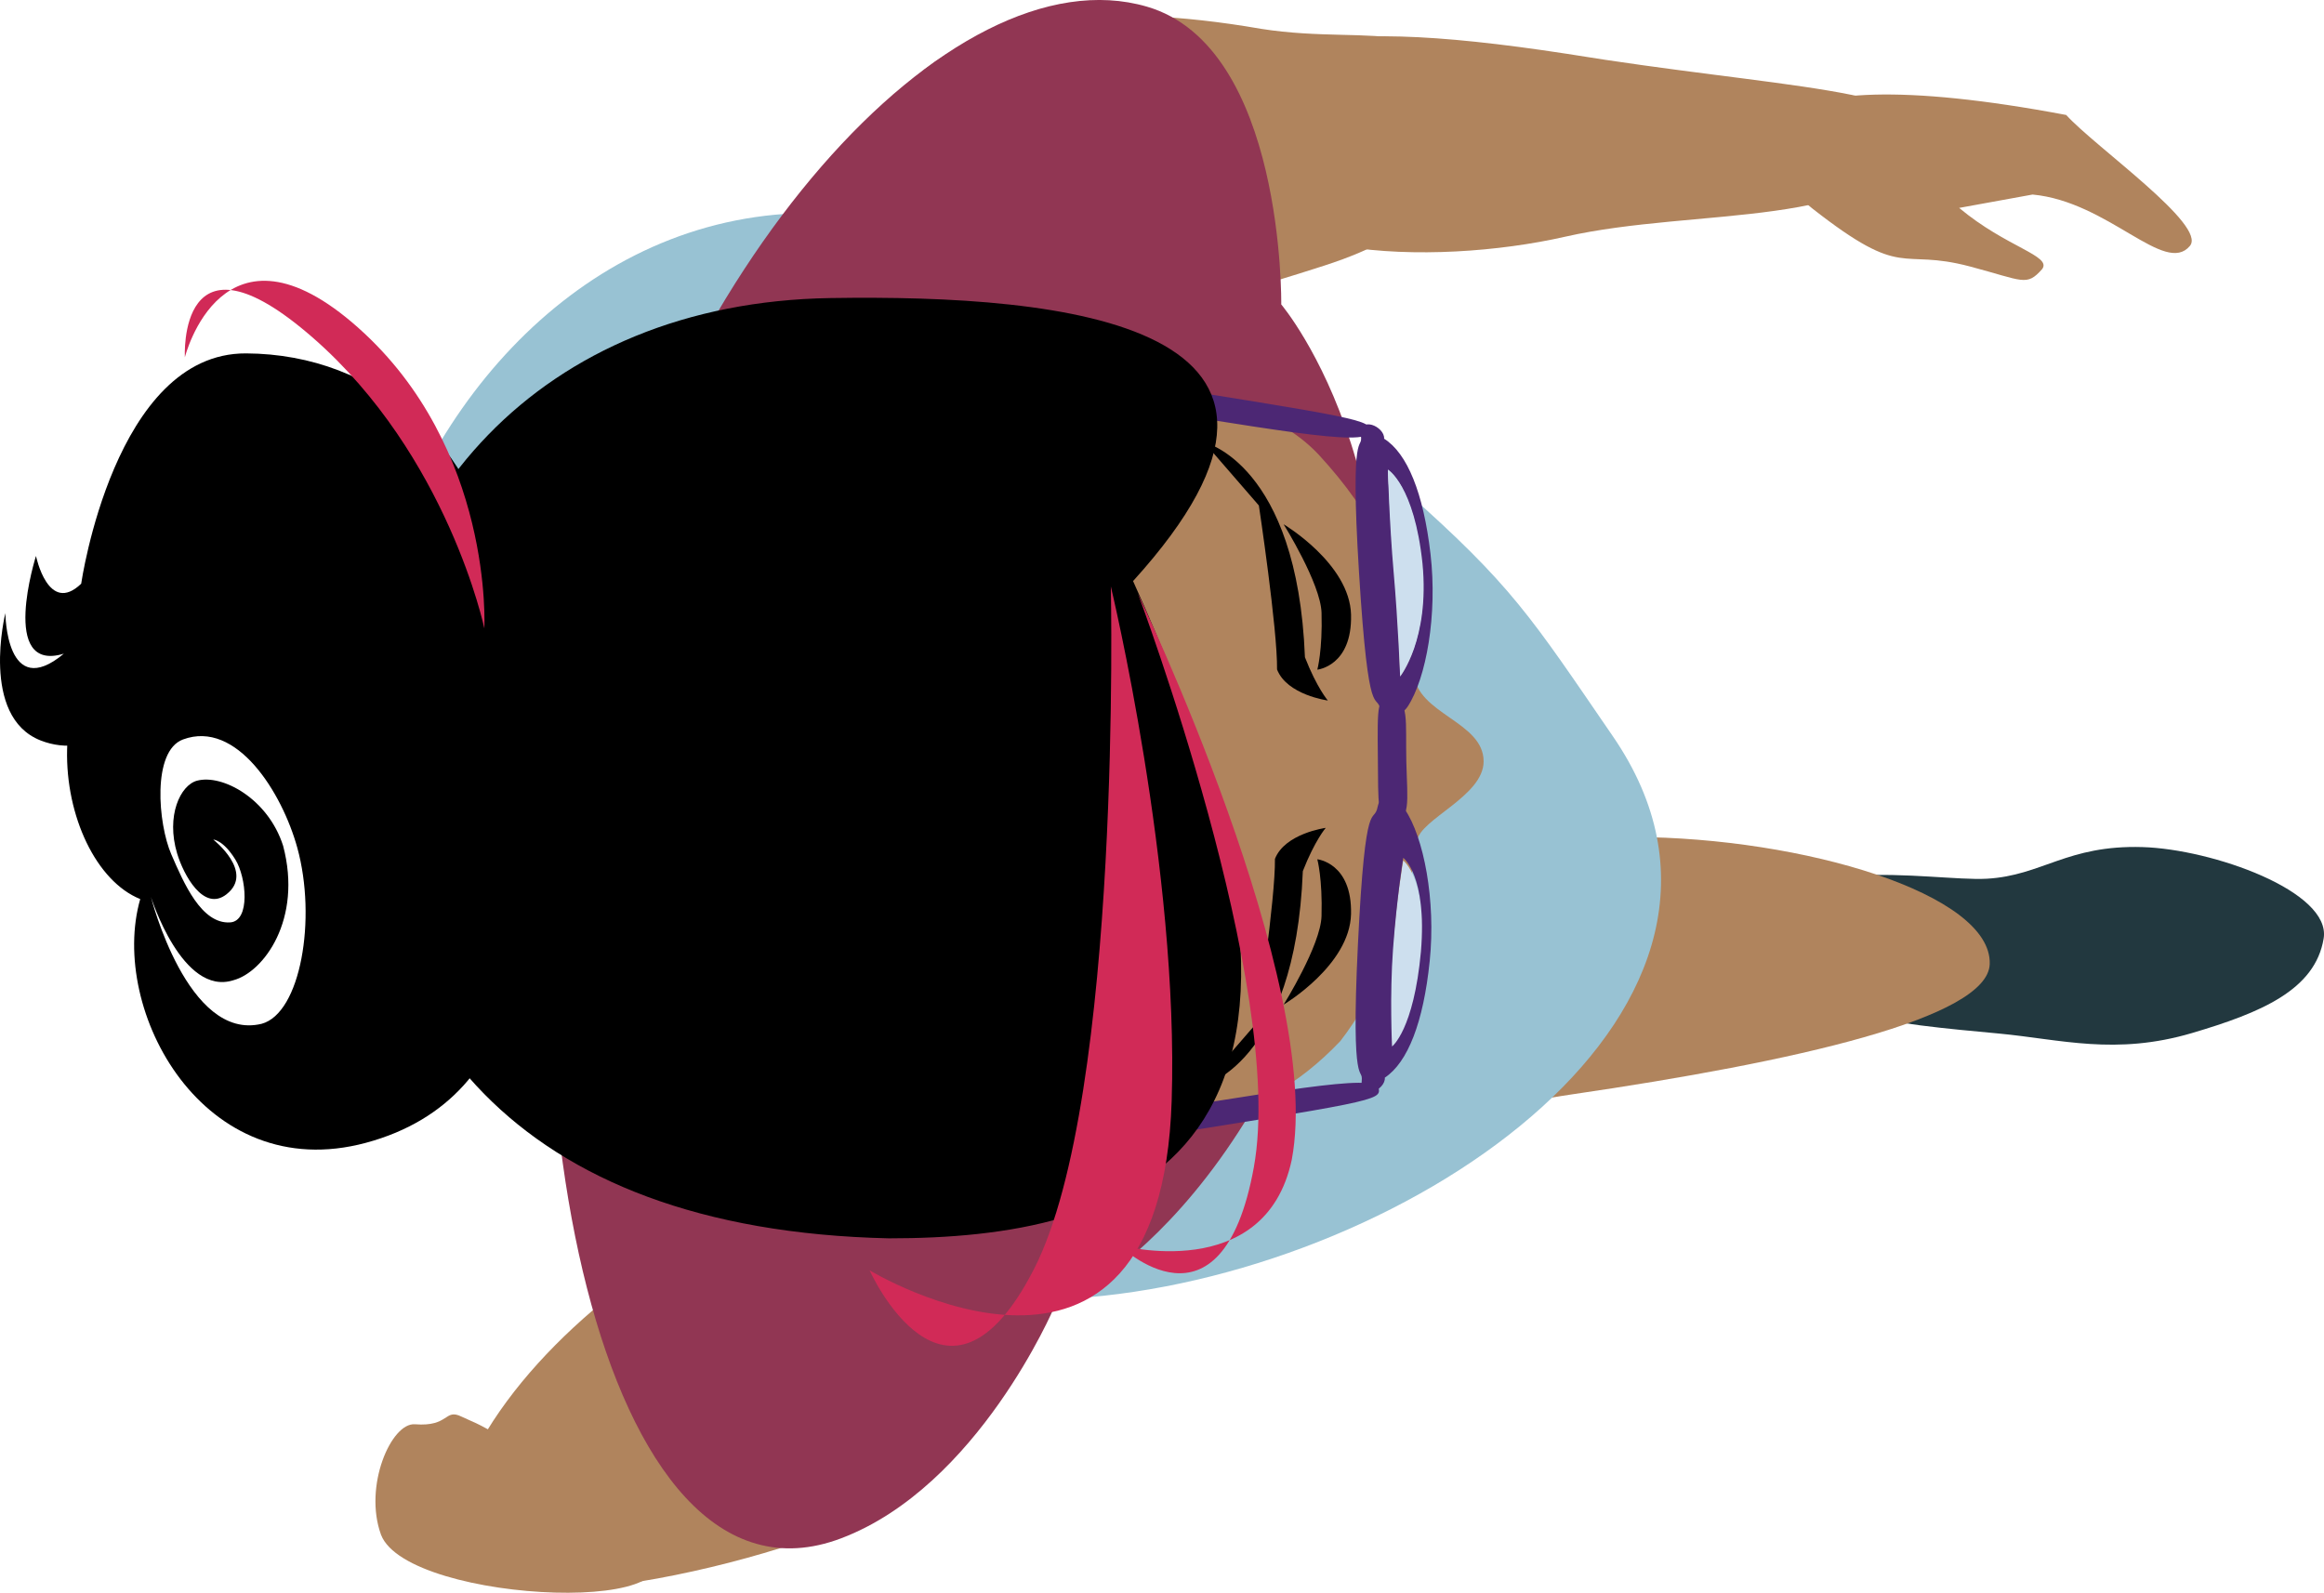
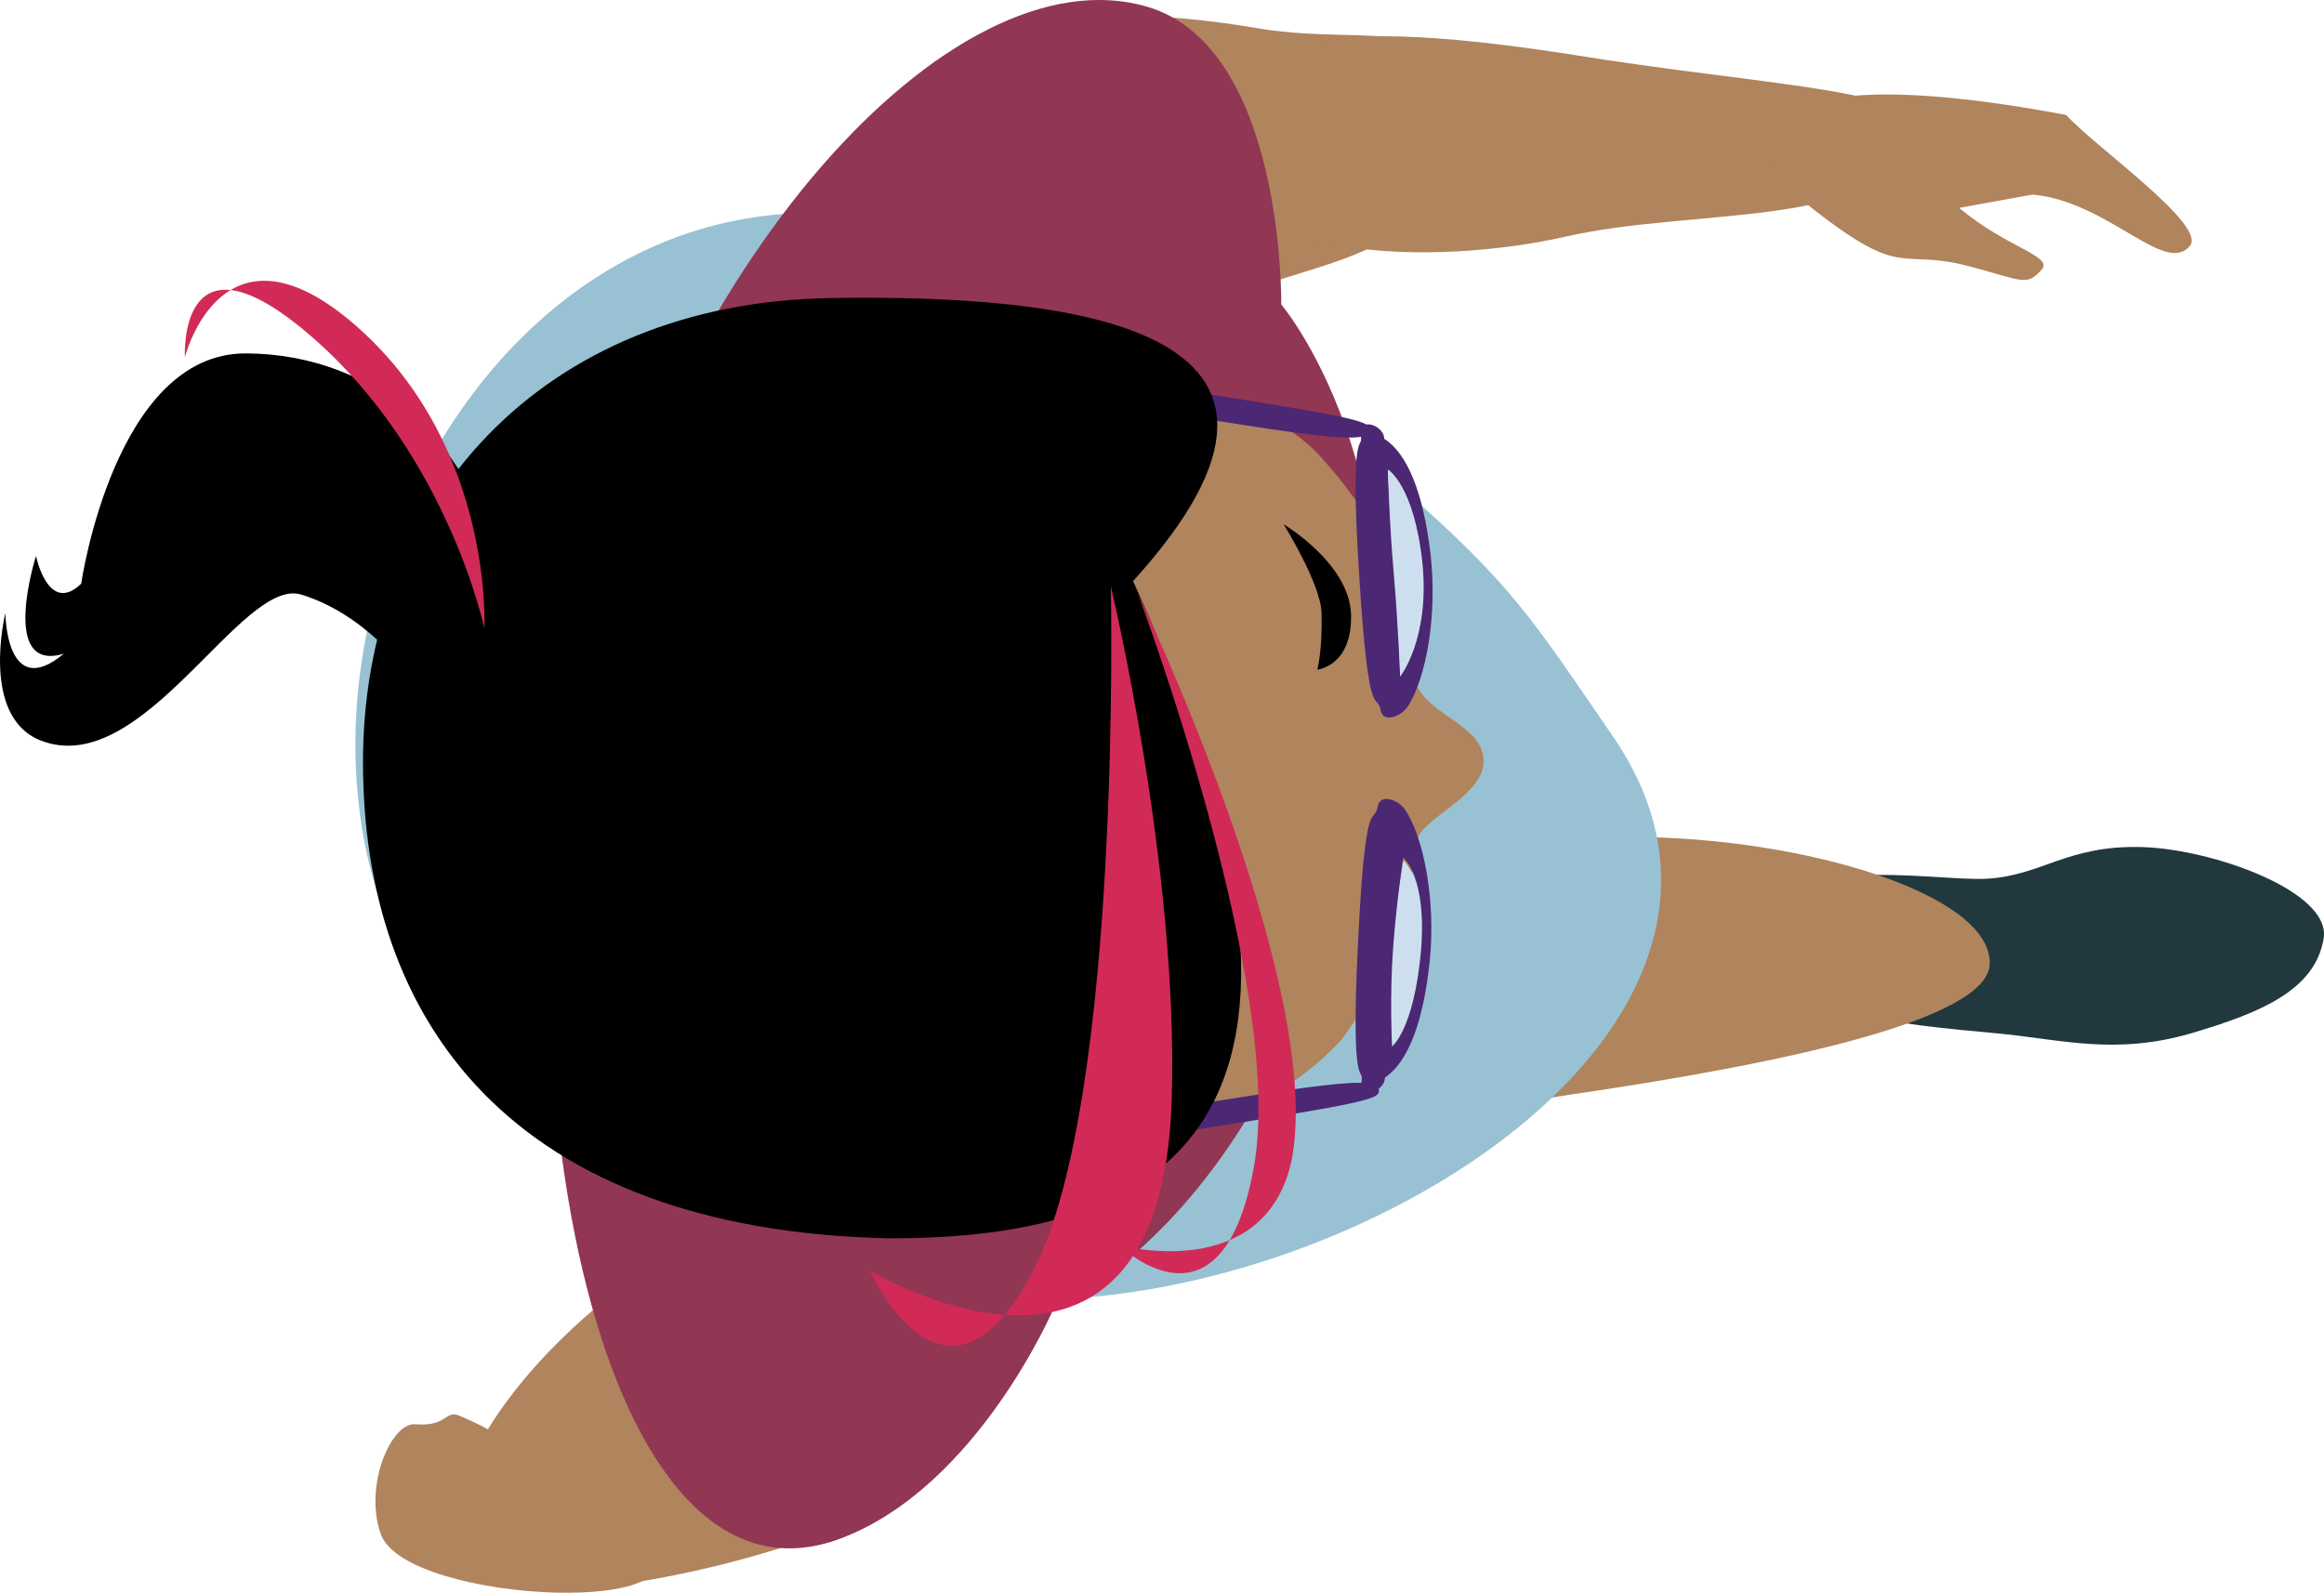
<svg xmlns="http://www.w3.org/2000/svg" version="1.1" width="168.679" height="115.628" viewBox="0,0,168.679,115.628">
  <g transform="translate(-176.725,-124.475)">
    <g data-paper-data="{&quot;isPaintingLayer&quot;:true}" fill-rule="nonzero" stroke="none" stroke-linejoin="miter" stroke-miterlimit="10" stroke-dasharray="" stroke-dashoffset="0" style="mix-blend-mode: normal">
      <path d="M305.142,192.737c-0.194,-5.405 -0,0 -0,0c-0.243,-6.757 11.781,-4.244 15.793,-4.47c4.012,-0.226 5.817,-2.46 11.293,-2.297c5.075,0.151 13.713,3.219 13.151,6.636c-0.617,3.75 -4.573,5.391 -9.555,6.864c-5.554,1.642 -9.534,0.46 -14.014,0.037c-7.404,-0.699 -16.473,-1.365 -16.667,-6.77z" data-paper-data="{&quot;origPos&quot;:null,&quot;index&quot;:null,&quot;origRot&quot;:0}" fill="#22383f" stroke-width="0" stroke-linecap="butt" />
      <path d="M272.839,143.759c-7.498,2.428 -53.232,16.795 -30.24,-13.12c4.724,-4.912 13.858,-6.122 25.668,-4.069c8.346,1.319 14.514,-1.696 13.671,7.295c-0.435,4.641 -1.601,7.466 -9.099,9.894z" data-paper-data="{&quot;origPos&quot;:null,&quot;origRot&quot;:0,&quot;index&quot;:null}" fill="#b0845d" stroke-width="0" stroke-linecap="butt" />
      <path d="M315.843,134.583c-3.03,6.598 -15.971,4.905 -25.517,7.076c-9.546,2.171 -24.977,1.795 -24.772,-6.299c0.196,-7.759 5.552,-9.948 24.896,-6.979c15.078,2.47 27.057,2.581 25.394,6.203z" data-paper-data="{&quot;origPos&quot;:null,&quot;origRot&quot;:0,&quot;index&quot;:null}" fill="#b0845d" stroke-width="0" stroke-linecap="butt" />
      <path d="M318.923,139.568c3.438,2.873 6.739,3.462 6.028,4.437c-1.14,1.289 -1.349,0.848 -5.237,-0.183c-5.212,-1.381 -4.7,1.075 -11.45,-4.214c-5.454,-4.304 -5.861,-11.363 18.428,-6.787c2.13,2.344 10.233,7.998 8.981,9.504c-1.817,2.186 -5.902,-3.209 -11.42,-3.727z" data-paper-data="{&quot;origPos&quot;:null,&quot;origRot&quot;:0,&quot;index&quot;:null}" fill="#b0845d" stroke-width="0" stroke-linecap="butt" />
      <path d="M296.064,185.556z" data-paper-data="{&quot;index&quot;:null,&quot;origPos&quot;:null}" fill="#e6b88e" stroke-width="0" stroke-linecap="butt" />
      <path d="M295.287,185.237c12.357,0.043 26.022,4.145 25.855,9.225c-0.129,3.929 -14.115,7.093 -30.337,9.463c-7.963,1.163 -35.086,7.734 -33.24,-6.383c1.782,-13.626 25.365,-12.348 37.722,-12.305z" data-paper-data="{&quot;origPos&quot;:null,&quot;index&quot;:null,&quot;origRot&quot;:0}" fill="#b0845d" stroke-width="0" stroke-linecap="butt" />
      <path d="M210.227,227.318c1.256,0.619 2.389,0.599 13.025,8.861c6.527,5.715 -16.919,4.813 -18.872,-0.285c-1.284,-3.526 0.743,-8.156 2.463,-8.022c2.51,0.196 2.128,-1.173 3.384,-0.554z" data-paper-data="{&quot;origPos&quot;:null,&quot;origRot&quot;:0,&quot;index&quot;:null}" fill="#b0845d" stroke-width="0" stroke-linecap="butt" />
      <path d="M238.687,234.925c-9.729,4.208 -31.881,8.664 -29.403,0.143c3.487,-16.318 31.003,-30.686 41.95,-26.65c5.563,2.051 -0.204,21.168 -12.547,26.507z" data-paper-data="{&quot;origPos&quot;:null,&quot;index&quot;:null,&quot;origRot&quot;:0}" fill="#b0845d" stroke-width="0" stroke-linecap="butt" />
      <path d="M239.814,140.218c11.548,1.574 18.164,3.591 27.666,10.34c2.246,1.595 -3.913,8.06 -3.913,8.06c0,0 13.878,0.368 15.066,1.42c7.901,6.998 9.187,9.192 15.16,17.894c13.408,19.535 -14.476,38.686 -38.082,40.719c-9.225,0.794 -18.703,0.186 -39.15,-12.951c-28.401,-18.248 -10.197,-70.039 23.253,-65.481z" data-paper-data="{&quot;origPos&quot;:null,&quot;index&quot;:null,&quot;origRot&quot;:0}" fill="#98c2d3" stroke-width="0" stroke-linecap="butt" />
      <path d="M269.721,146.578c0,0 11.683,13.734 5.403,39.426c-6.727,27.523 -21.887,33.377 -21.887,33.377c0,0 -5.516,13.004 -15.46,16.77c-17.712,6.708 -25.093,-34.28 -19.209,-62.75c6.445,-29.488 27.157,-52.598 41.403,-48.443c9.996,2.915 9.749,21.619 9.749,21.619z" data-paper-data="{&quot;origPos&quot;:null,&quot;index&quot;:null,&quot;origRot&quot;:0}" fill="#913653" stroke-width="0" stroke-linecap="butt" />
      <g>
        <path d="M272.533,157.588c3.621,3.959 6.33,8.515 6.803,15.743c0.196,2.996 5.072,3.504 5.072,6.418c0,2.541 -4.636,4.195 -4.834,5.783c-0.794,6.377 -3.094,11.337 -5.566,14.522c-6.208,6.544 -12.945,6.538 -21.791,8.302c-3.6,2.547 -10.842,6.835 -11.854,4.419c-1.012,-3.679 8.807,-6.024 -4.275,-2.825c-8.059,1.971 -31.613,-1.02 -31.381,-30.708c0.232,-29.688 22.687,-32.141 30.494,-30.403c12.759,2.841 1.355,-0.026 4.849,-2.26c1.899,-1.134 5.847,1.048 11.07,4.484c5.798,2.392 16.048,0.658 21.413,6.523z" data-paper-data="{&quot;origPos&quot;:null,&quot;index&quot;:null}" fill="#b0845d" stroke-width="0" stroke-linecap="butt" />
        <g data-paper-data="{&quot;origPos&quot;:null,&quot;index&quot;:null}" fill="#000000">
-           <path d="M267.943,198.733c0,0 1.36,-9.03 1.319,-11.905c0.725,-1.854 3.687,-2.253 3.687,-2.253c0,0 -0.795,0.919 -1.663,3.141c-0.549,14.076 -7.32,15.606 -7.32,15.606z" data-paper-data="{&quot;origPos&quot;:null,&quot;index&quot;:null}" stroke-width="0.5" stroke-linecap="butt" />
-           <path d="M264.119,156.583c0,0 6.771,1.53 7.32,15.606c0.868,2.222 1.663,3.141 1.663,3.141c0,0 -2.962,-0.398 -3.687,-2.253c0.041,-2.875 -1.319,-11.905 -1.319,-11.905z" data-paper-data="{&quot;origPos&quot;:null,&quot;index&quot;:null}" stroke-width="0.5" stroke-linecap="butt" />
-           <path d="M269.89,197.411c0,0 2.692,-4.309 2.753,-6.425c0.078,-2.73 -0.306,-4.13 -0.306,-4.13c0,0 2.532,0.256 2.447,3.977c-0.085,3.721 -4.895,6.577 -4.895,6.577z" data-paper-data="{&quot;origPos&quot;:null}" stroke-width="0" stroke-linecap="round" />
          <path d="M274.785,169.113c0.085,3.721 -2.447,3.977 -2.447,3.977c0,0 0.384,-1.4 0.306,-4.13c-0.061,-2.116 -2.753,-6.425 -2.753,-6.425c0,0 4.81,2.856 4.895,6.577z" data-paper-data="{&quot;origPos&quot;:null,&quot;index&quot;:null}" stroke-width="0" stroke-linecap="round" />
        </g>
      </g>
      <g data-paper-data="{&quot;origPos&quot;:null,&quot;index&quot;:null}">
        <g data-paper-data="{&quot;origPos&quot;:null,&quot;origRot&quot;:0}">
          <path d="M279.909,193.784c-0.52,5.718 -2.156,6.958 -2.156,6.958c0,0 -0.223,-3.727 0.033,-7.171c0.28,-3.774 0.787,-6.622 0.787,-6.622c0,0 1.794,1.326 1.336,6.836z" data-paper-data="{&quot;noHover&quot;:false,&quot;origItem&quot;:[&quot;Path&quot;,{&quot;applyMatrix&quot;:true,&quot;segments&quot;:[[[578.27643,391.05421],[0,0],[0.2114,-11.15892]],[574.88741,377.52559],[[574.25435,390.89083],[0.0778,-7.64064],[-0.071,6.97198]],[575.00367,405.22339],[[578.27643,391.05423],[-0.3085,11.58632],[0,0]]],&quot;closed&quot;:true,&quot;strokeWidth&quot;:null,&quot;strokeCap&quot;:null}],&quot;origRot&quot;:0,&quot;origPos&quot;:null}" fill="#cddfee" stroke-width="NaN" stroke-linecap="none" />
          <path d="M280.494,194.255c-0.454,4.432 -1.587,7.343 -3.256,8.453c0.072,0.883 -1.826,1.776 -1.679,0.26c0.117,-1.202 -0.81,1.118 -0.276,-9.899c0.554,-11.432 1.148,-8.531 1.448,-10.085c0.178,-0.924 1.494,-0.429 1.954,0.242c1.378,2.016 2.264,6.596 1.81,11.028zM279.859,193.541c0.458,-5.509 -1.284,-6.791 -1.284,-6.791c0,0 -0.46,2.813 -0.74,6.587c-0.255,3.444 -0.073,7.108 -0.073,7.108c0,0 1.577,-1.186 2.098,-6.904z" data-paper-data="{&quot;origPos&quot;:null,&quot;origRot&quot;:0,&quot;index&quot;:null}" fill="#4c2774" stroke-width="0" stroke-linecap="butt" />
-           <path d="M277.669,184.174c-1.002,0.039 -0.905,-1.574 -0.936,-4.499c-0.046,-4.357 -0.034,-4.442 0.968,-4.455c1.33,-0.018 1.03,1.648 1.097,4.542c0.067,2.894 0.378,4.353 -1.128,4.413z" data-paper-data="{&quot;origPos&quot;:null}" fill="#4c2774" stroke-width="0.5" stroke-linecap="butt" />
          <path d="M277.186,156.324c1.682,1.06 2.854,3.94 3.367,8.361c0.513,4.421 -0.309,9.032 -1.659,11.09c-0.45,0.686 -1.757,1.221 -1.948,0.302c-0.321,-1.546 -0.875,1.375 -1.583,-10.048c-0.682,-11.009 0.274,-8.715 0.142,-9.914c-0.167,-1.512 1.741,-0.676 1.681,0.21zM277.468,158.609c0,0 0.154,3.917 0.456,7.355c0.331,3.769 0.428,7.579 0.428,7.579c0,0 2.109,-2.625 1.577,-8.124c-0.597,-5.706 -2.461,-6.81 -2.461,-6.81z" data-paper-data="{&quot;origPos&quot;:null,&quot;origRot&quot;:0,&quot;index&quot;:null}" fill="#4c2774" stroke-width="0" stroke-linecap="butt" />
          <path d="M279.972,165.393c0.532,5.5 -1.624,8.199 -1.624,8.199c0,0 -0.144,-3.863 -0.475,-7.631c-0.302,-3.439 -0.415,-7.401 -0.415,-7.401c0,0 1.916,1.127 2.514,6.833z" data-paper-data="{&quot;noHover&quot;:false,&quot;origItem&quot;:[&quot;Path&quot;,{&quot;applyMatrix&quot;:true,&quot;segments&quot;:[[573.08707,319.71313],[[573.28217,334.59151],[-0.2663,-6.96446],[0.29184,7.63238]],[573.40141,349.91765],[[577.29621,333.68195],[0.52396,11.1425],[-0.63296,-11.56534]]],&quot;closed&quot;:true,&quot;strokeWidth&quot;:null,&quot;strokeCap&quot;:null}],&quot;origPos&quot;:null,&quot;origRot&quot;:0}" fill="#cddfee" stroke-width="NaN" stroke-linecap="none" />
        </g>
        <path d="M236.323,149.446c0.033,-0.887 7.187,0.341 20.196,2.39c19.377,3.053 19.752,3.123 19.604,3.992c-0.196,1.154 -7.542,-0.286 -20.42,-2.282c-12.878,-1.996 -19.43,-2.765 -19.38,-4.1z" data-paper-data="{&quot;origPos&quot;:null,&quot;origRot&quot;:0}" fill="#4c2774" stroke-width="0.5" stroke-linecap="butt" />
        <path d="M236.997,209.875c-0.05,-1.335 6.502,-2.104 19.38,-4.1c12.878,-1.996 20.224,-3.437 20.42,-2.282c0.148,0.869 -0.227,0.94 -19.604,3.992c-13.01,2.05 -20.163,3.278 -20.196,2.39z" data-paper-data="{&quot;origPos&quot;:null,&quot;origRot&quot;:0,&quot;index&quot;:null}" fill="#4c2774" stroke-width="0.5" stroke-linecap="butt" />
      </g>
      <g data-paper-data="{&quot;origPos&quot;:null,&quot;index&quot;:null}" stroke-width="0">
        <path d="M237.006,146.113c17.017,-0.27 38.903,1.873 21.958,20.546c19.161,42.256 -0.698,47.715 -17.717,47.715c-27.447,-0.613 -38.176,-15.82 -38.176,-34.577c0,-18.758 12.917,-33.351 33.935,-33.684z" data-paper-data="{&quot;origPos&quot;:null}" fill="#000000" stroke-linecap="butt" />
-         <path d="M212.956,182.788c2.624,7.836 2.634,21.338 -9.674,24.651c-11.768,3.167 -18.689,-9.623 -16.379,-17.695c-6.393,-2.575 -8.897,-18.958 3.411,-22.27c11.228,-3.022 19.033,4.538 22.641,15.314zM193.173,189.392c-1.671,1.316 -3.13,-1.42 -3.59,-2.953c-0.824,-2.742 0.233,-4.968 1.447,-5.29c1.844,-0.488 5.158,1.316 6.244,4.728c1.418,5.355 -1.423,9.171 -3.596,9.755c-3.718,1.21 -5.997,-6.041 -5.997,-6.041c0,0 2.655,10.511 8.031,9.209c2.835,-0.763 4.011,-7.628 2.593,-12.777c-1.104,-4.008 -4.402,-9.313 -8.299,-7.865c-2.262,0.841 -1.809,6.124 -0.848,8.338c0.906,2.089 2.18,5.064 4.261,4.943c1.502,-0.087 1.186,-3.274 0.395,-4.554c-0.895,-1.448 -1.609,-1.459 -1.609,-1.459c0,0 3.009,2.357 0.968,3.964z" data-paper-data="{&quot;origPos&quot;:null,&quot;origRot&quot;:0}" fill="#000000" stroke-linecap="butt" />
        <path d="M194.582,150.13c9.552,0.048 16.909,6.744 18.289,16.338c1.38,9.594 -1.261,15.782 -1.261,15.782c0,0 -4.506,-12.013 -13.023,-14.611c-4.343,-1.324 -11.486,13.514 -18.917,10.59c-4.416,-1.738 -2.555,-9.243 -2.555,-9.243c0,0 0.035,6.455 4.244,2.944c-4.724,1.442 -2.022,-7.094 -2.022,-7.094c0,0 0.883,4.317 3.28,2.016c0,0 2.413,-16.768 11.965,-16.721z" data-paper-data="{&quot;origPos&quot;:null,&quot;origRot&quot;:0}" fill="#000000" stroke-linecap="butt" />
        <path d="M267.735,209.185c2.34,-12.968 -8.42,-41.62 -8.42,-41.62c0,0 13.6,28.3 11.166,41.112c-1.943,9.086 -12.517,6.194 -12.517,6.194c0,0 7.431,7.282 9.772,-5.686z" data-paper-data="{&quot;origPos&quot;:null}" fill="#d12a57" stroke-linecap="butt" />
        <path d="M202.718,148.262c9.849,8.755 9.162,21.833 9.162,21.833c0,0 -2.631,-12.537 -12.457,-21.112c-9.826,-8.575 -9.28,1.429 -9.28,1.429c0,0 2.727,-10.905 12.576,-2.15z" data-paper-data="{&quot;origPos&quot;:null,&quot;index&quot;:null,&quot;origRot&quot;:0}" fill="#d12a57" stroke-linecap="butt" />
        <path d="M257.351,167.052c0,0 4.955,20.591 4.416,37.34c-0.809,25.124 -21.926,12.303 -21.926,12.303c0,0 5.557,12.409 11.944,-0.115c6.388,-12.524 5.565,-49.529 5.565,-49.529z" data-paper-data="{&quot;origPos&quot;:null}" fill="#d12a57" stroke-linecap="round" />
      </g>
    </g>
  </g>
</svg>